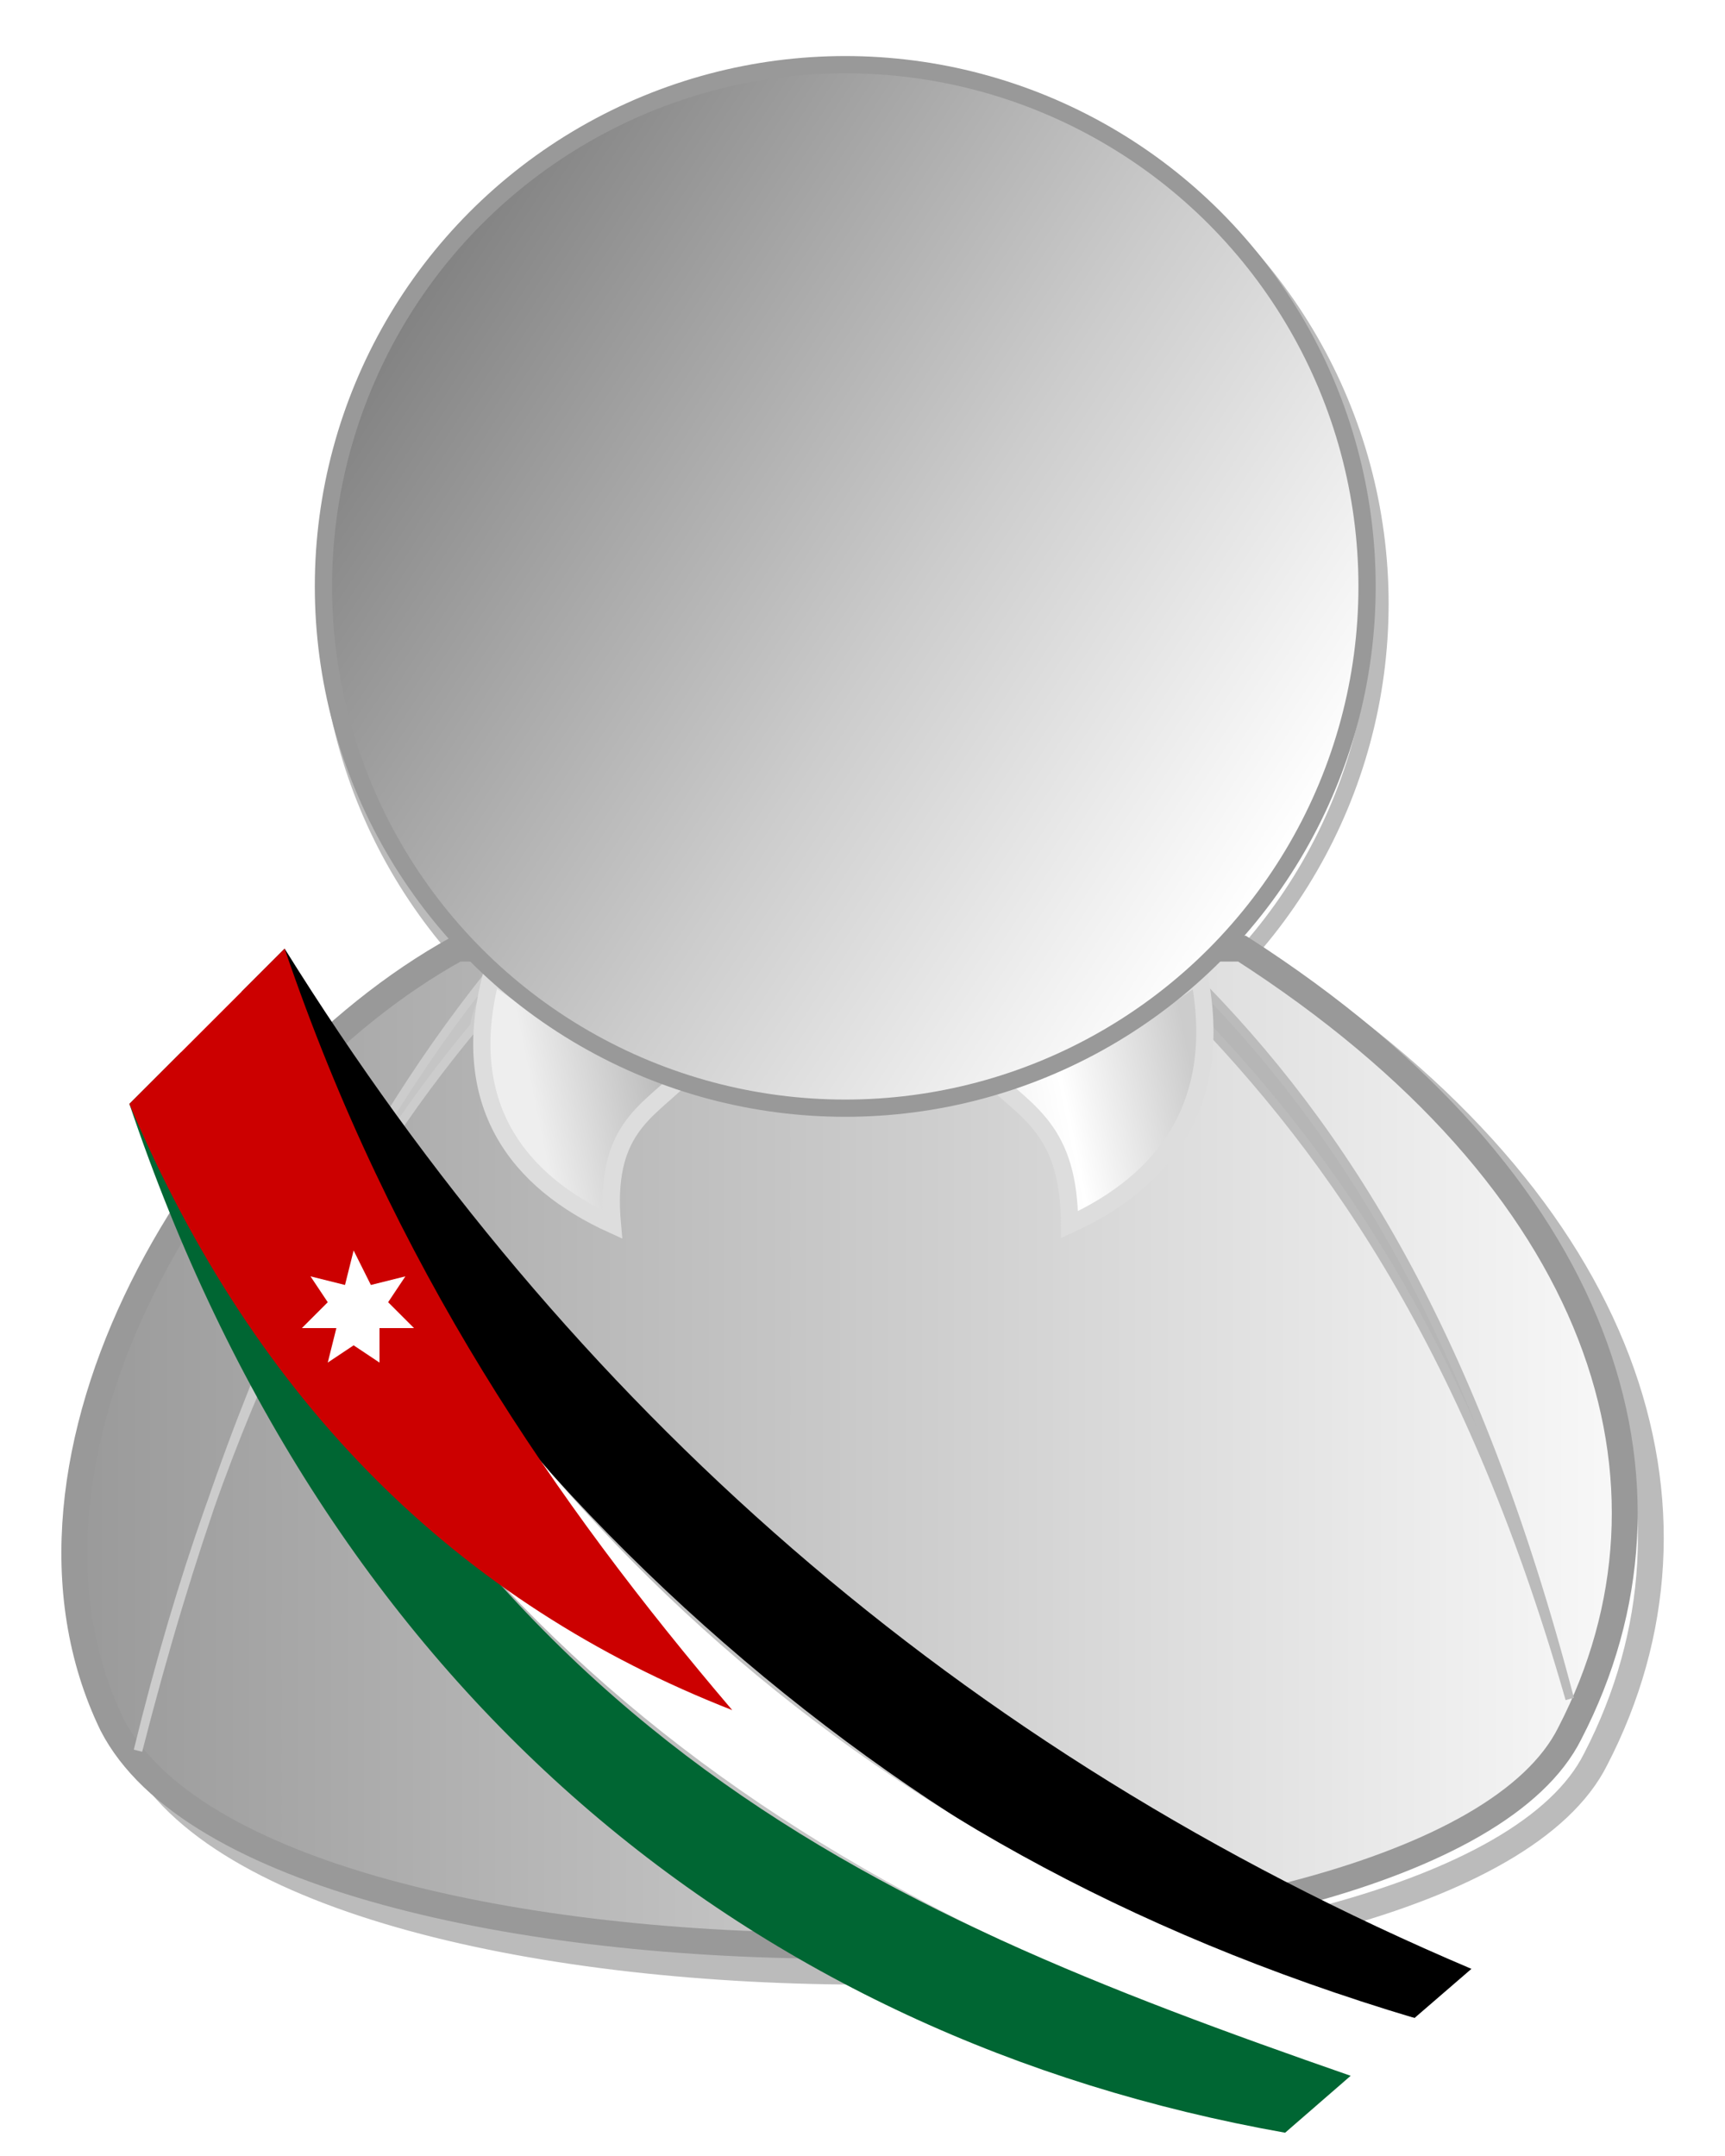
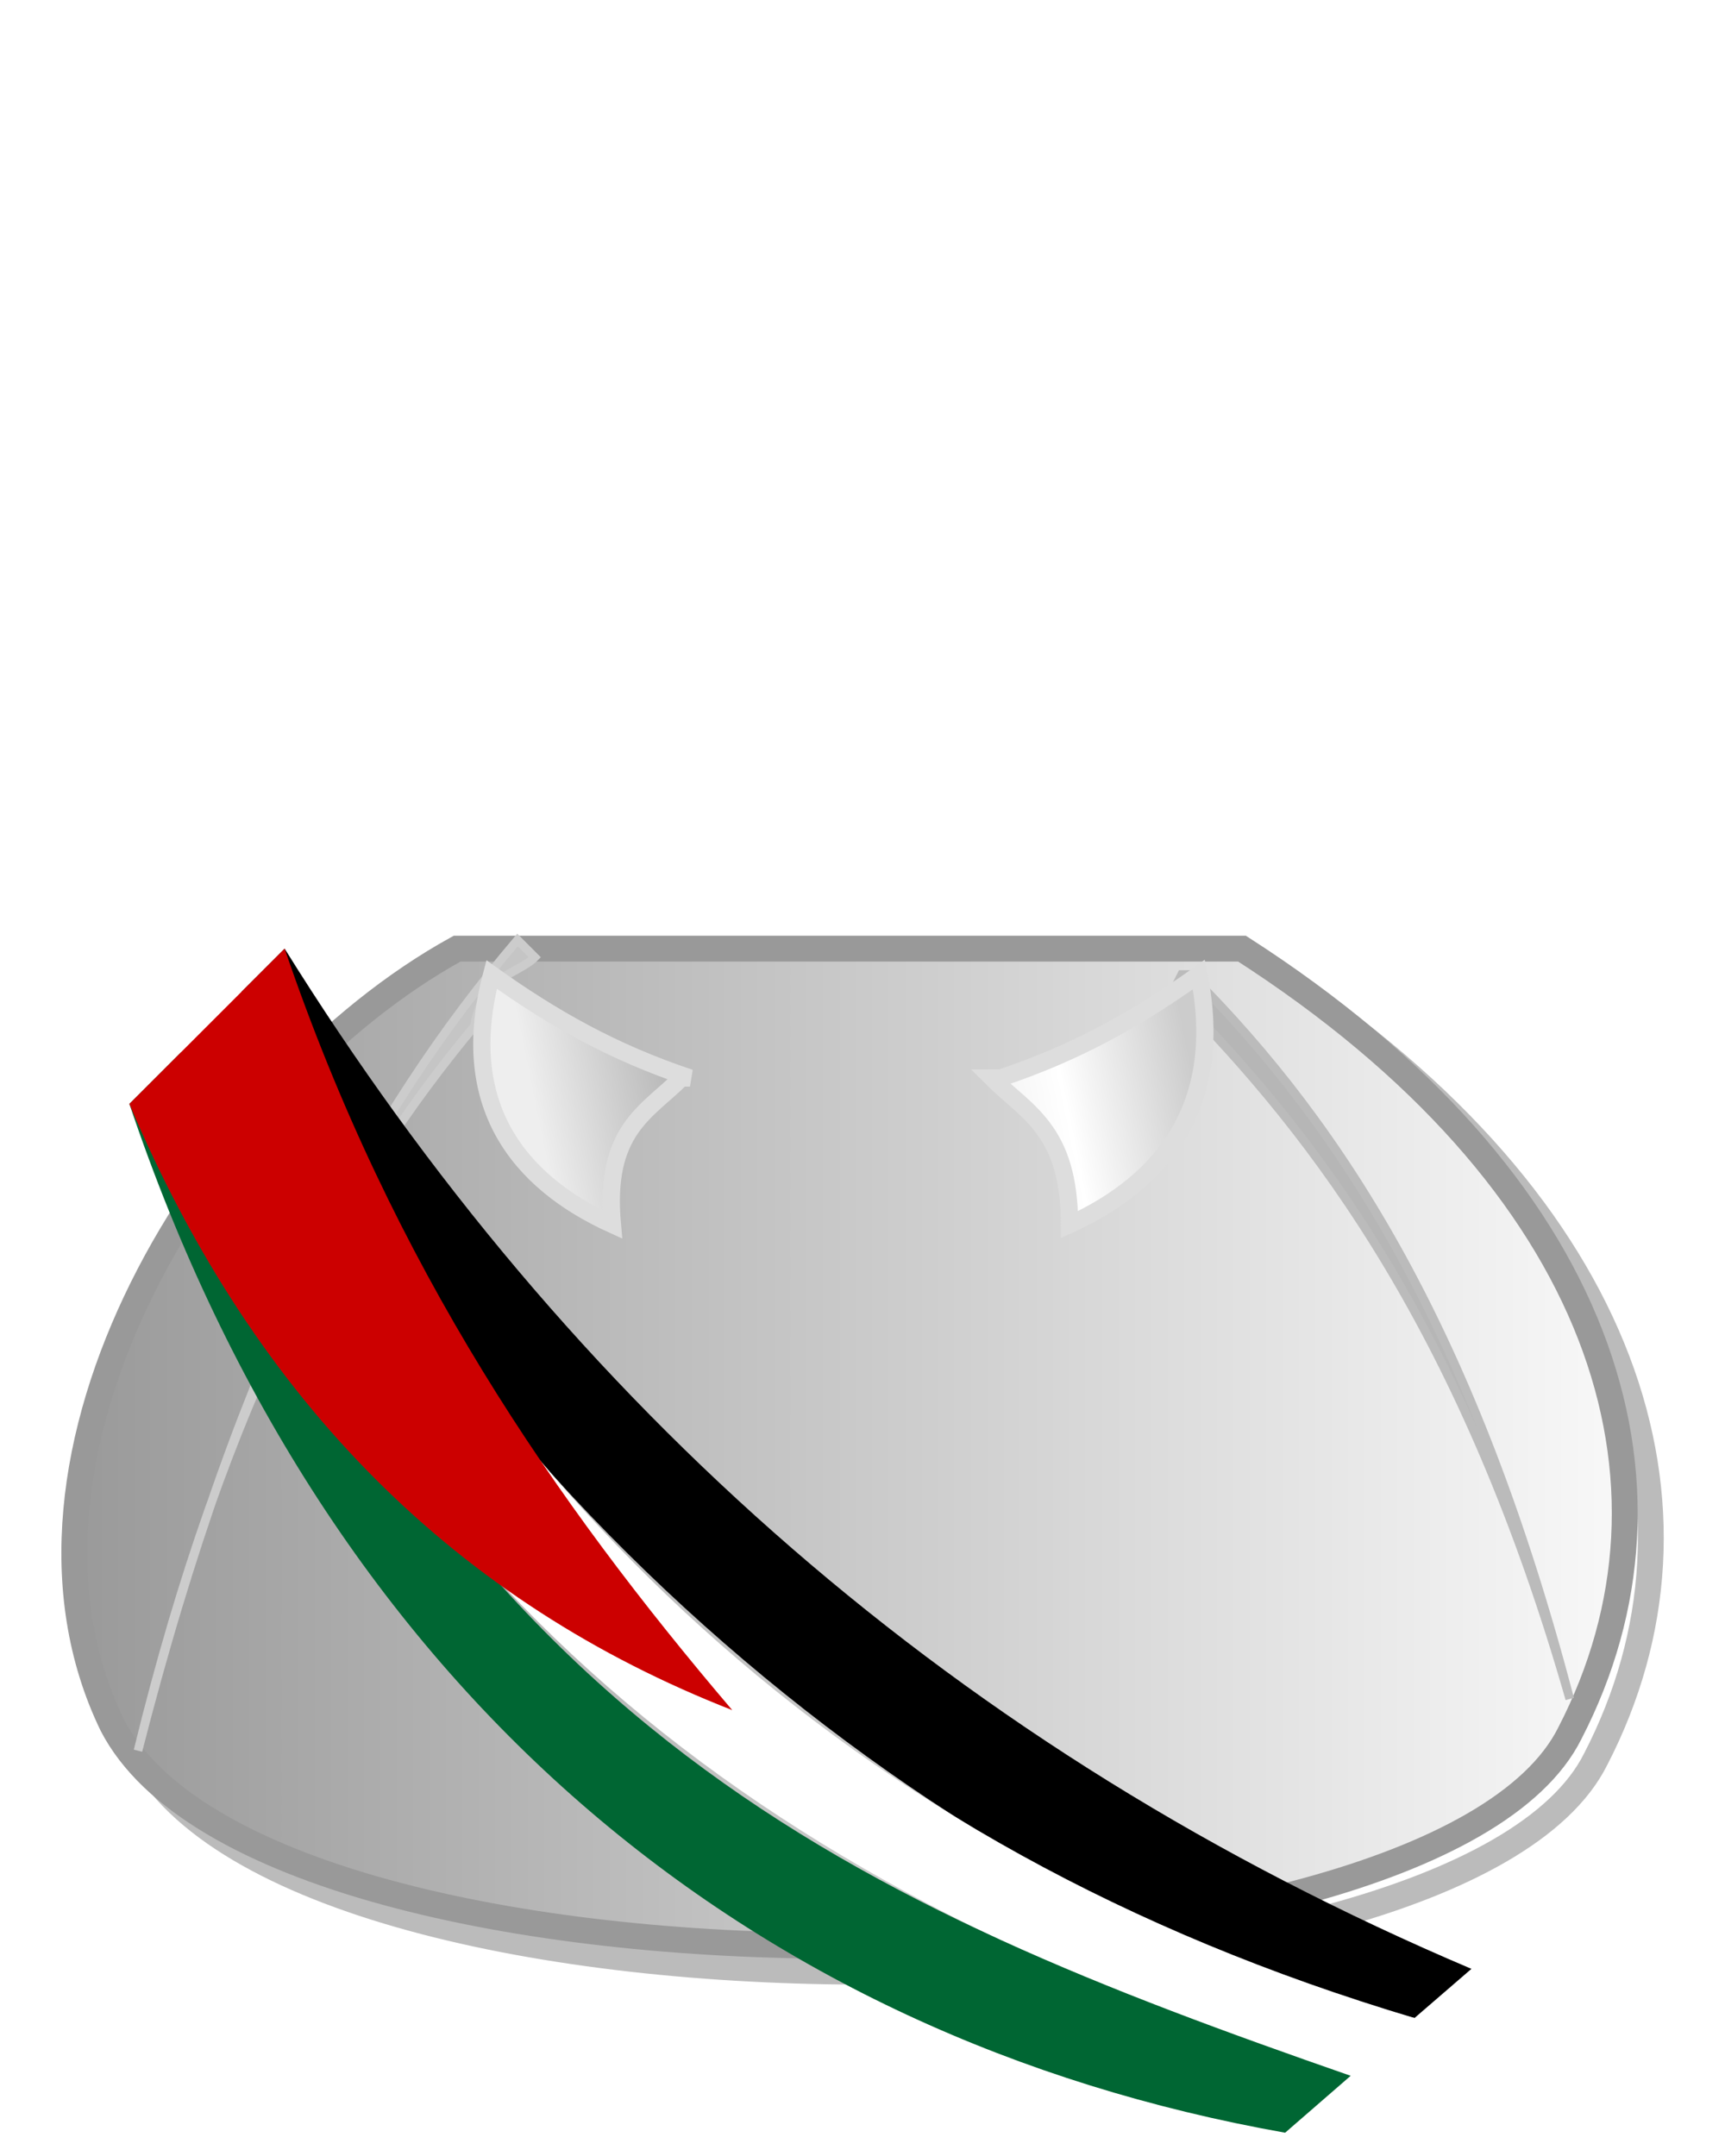
<svg xmlns="http://www.w3.org/2000/svg" width="200" height="250">
  <defs>
    <linearGradient id="c" x1="7" y1="167" x2="201" y2="167" gradientUnits="userSpaceOnUse">
      <stop offset="0" stop-color="#999" />
      <stop offset="1" stop-color="#FFF" />
    </linearGradient>
    <linearGradient id="d" x1="64" y1="138" x2="138" y2="123" gradientUnits="userSpaceOnUse">
      <stop offset="0" stop-color="#EEE" />
      <stop offset=".2" stop-color="#BBB" />
      <stop offset=".8" stop-color="#FFF" />
      <stop offset="1" stop-color="#CCC" />
    </linearGradient>
    <linearGradient id="e" x1="39" y1="29" x2="148" y2="101" gradientUnits="userSpaceOnUse">
      <stop offset="0" stop-color="#777" />
      <stop offset=".6" stop-color="#CCC" />
      <stop offset="1" stop-color="#FFF" />
    </linearGradient>
    <filter id="a">
      <feGaussianBlur stdDeviation="1" />
    </filter>
    <filter id="b">
      <feGaussianBlur stdDeviation="2" />
    </filter>
  </defs>
  <g fill="none" stroke="#BBB" stroke-width="2">
-     <circle filter="url(#a)" cx="99" cy="70" r="61" />
    <g stroke-width="3">
      <path filter="url(#b)" d="M56 113c-29 16-55 59-40 90 18 35 153 33 169 1 15-29 4-64-37-91z" />
      <path fill="url(#c)" stroke="#999" d="M53 110c-29 16-55 59-40 90 18 35 153 33 169 1 15-29 4-64-38-91z" />
    </g>
    <g stroke-width="1">
      <path fill="#c5c5c5" stroke="#CCC" d="m61 110 1 1c-2 2-6 2-7 8-15 18-29 43-39 84 12-47 27-74 44-94z" />
      <path fill="#b6b6b6" d="m137 113-1 2c17 17 34 40 46 82-11-42-26-66-44-84z" />
    </g>
    <path fill="url(#d)" stroke="#DDD" d="M79 125c-4 4-9 6-8 17-11-5-18-14-14-29 7 5 14 9 23 12zm36 0c4 4 9 6 9 17 11-5 18-14 15-29-7 5-14 9-23 12z" />
-     <circle fill="url(#e)" stroke="#999" cx="98" cy="68" r="60.5" />
  </g>
  <path fill="#00000" d="M33 110c33 53 78 93 137.6 118.3L164 234c-50-11-112-60-136-119z" />
  <path fill="#fff" d="M28 115c28 58 69 99 136 119l-7.4 6.7c-67-21-112-55-135.6-118.7z" />
  <path fill="#063" d="M21 122c32 79 79 99 135.6 118.7l-7.6 6.6c-62-11-111-51-134-119.3z" />
  <path fill="#c00" d="m33 110-18 18c14.7 34.8 38.2 57.9 69.9 70.3C64.3 174.1 45.6 147 33 110Z" />
-   <path fill="#fff" d="m41 145 2 4 4-1-2 3 3 3h-4v4l-3-2-3 2 1-4h-4l3-3-2-3 4 1zm0 0" />
</svg>